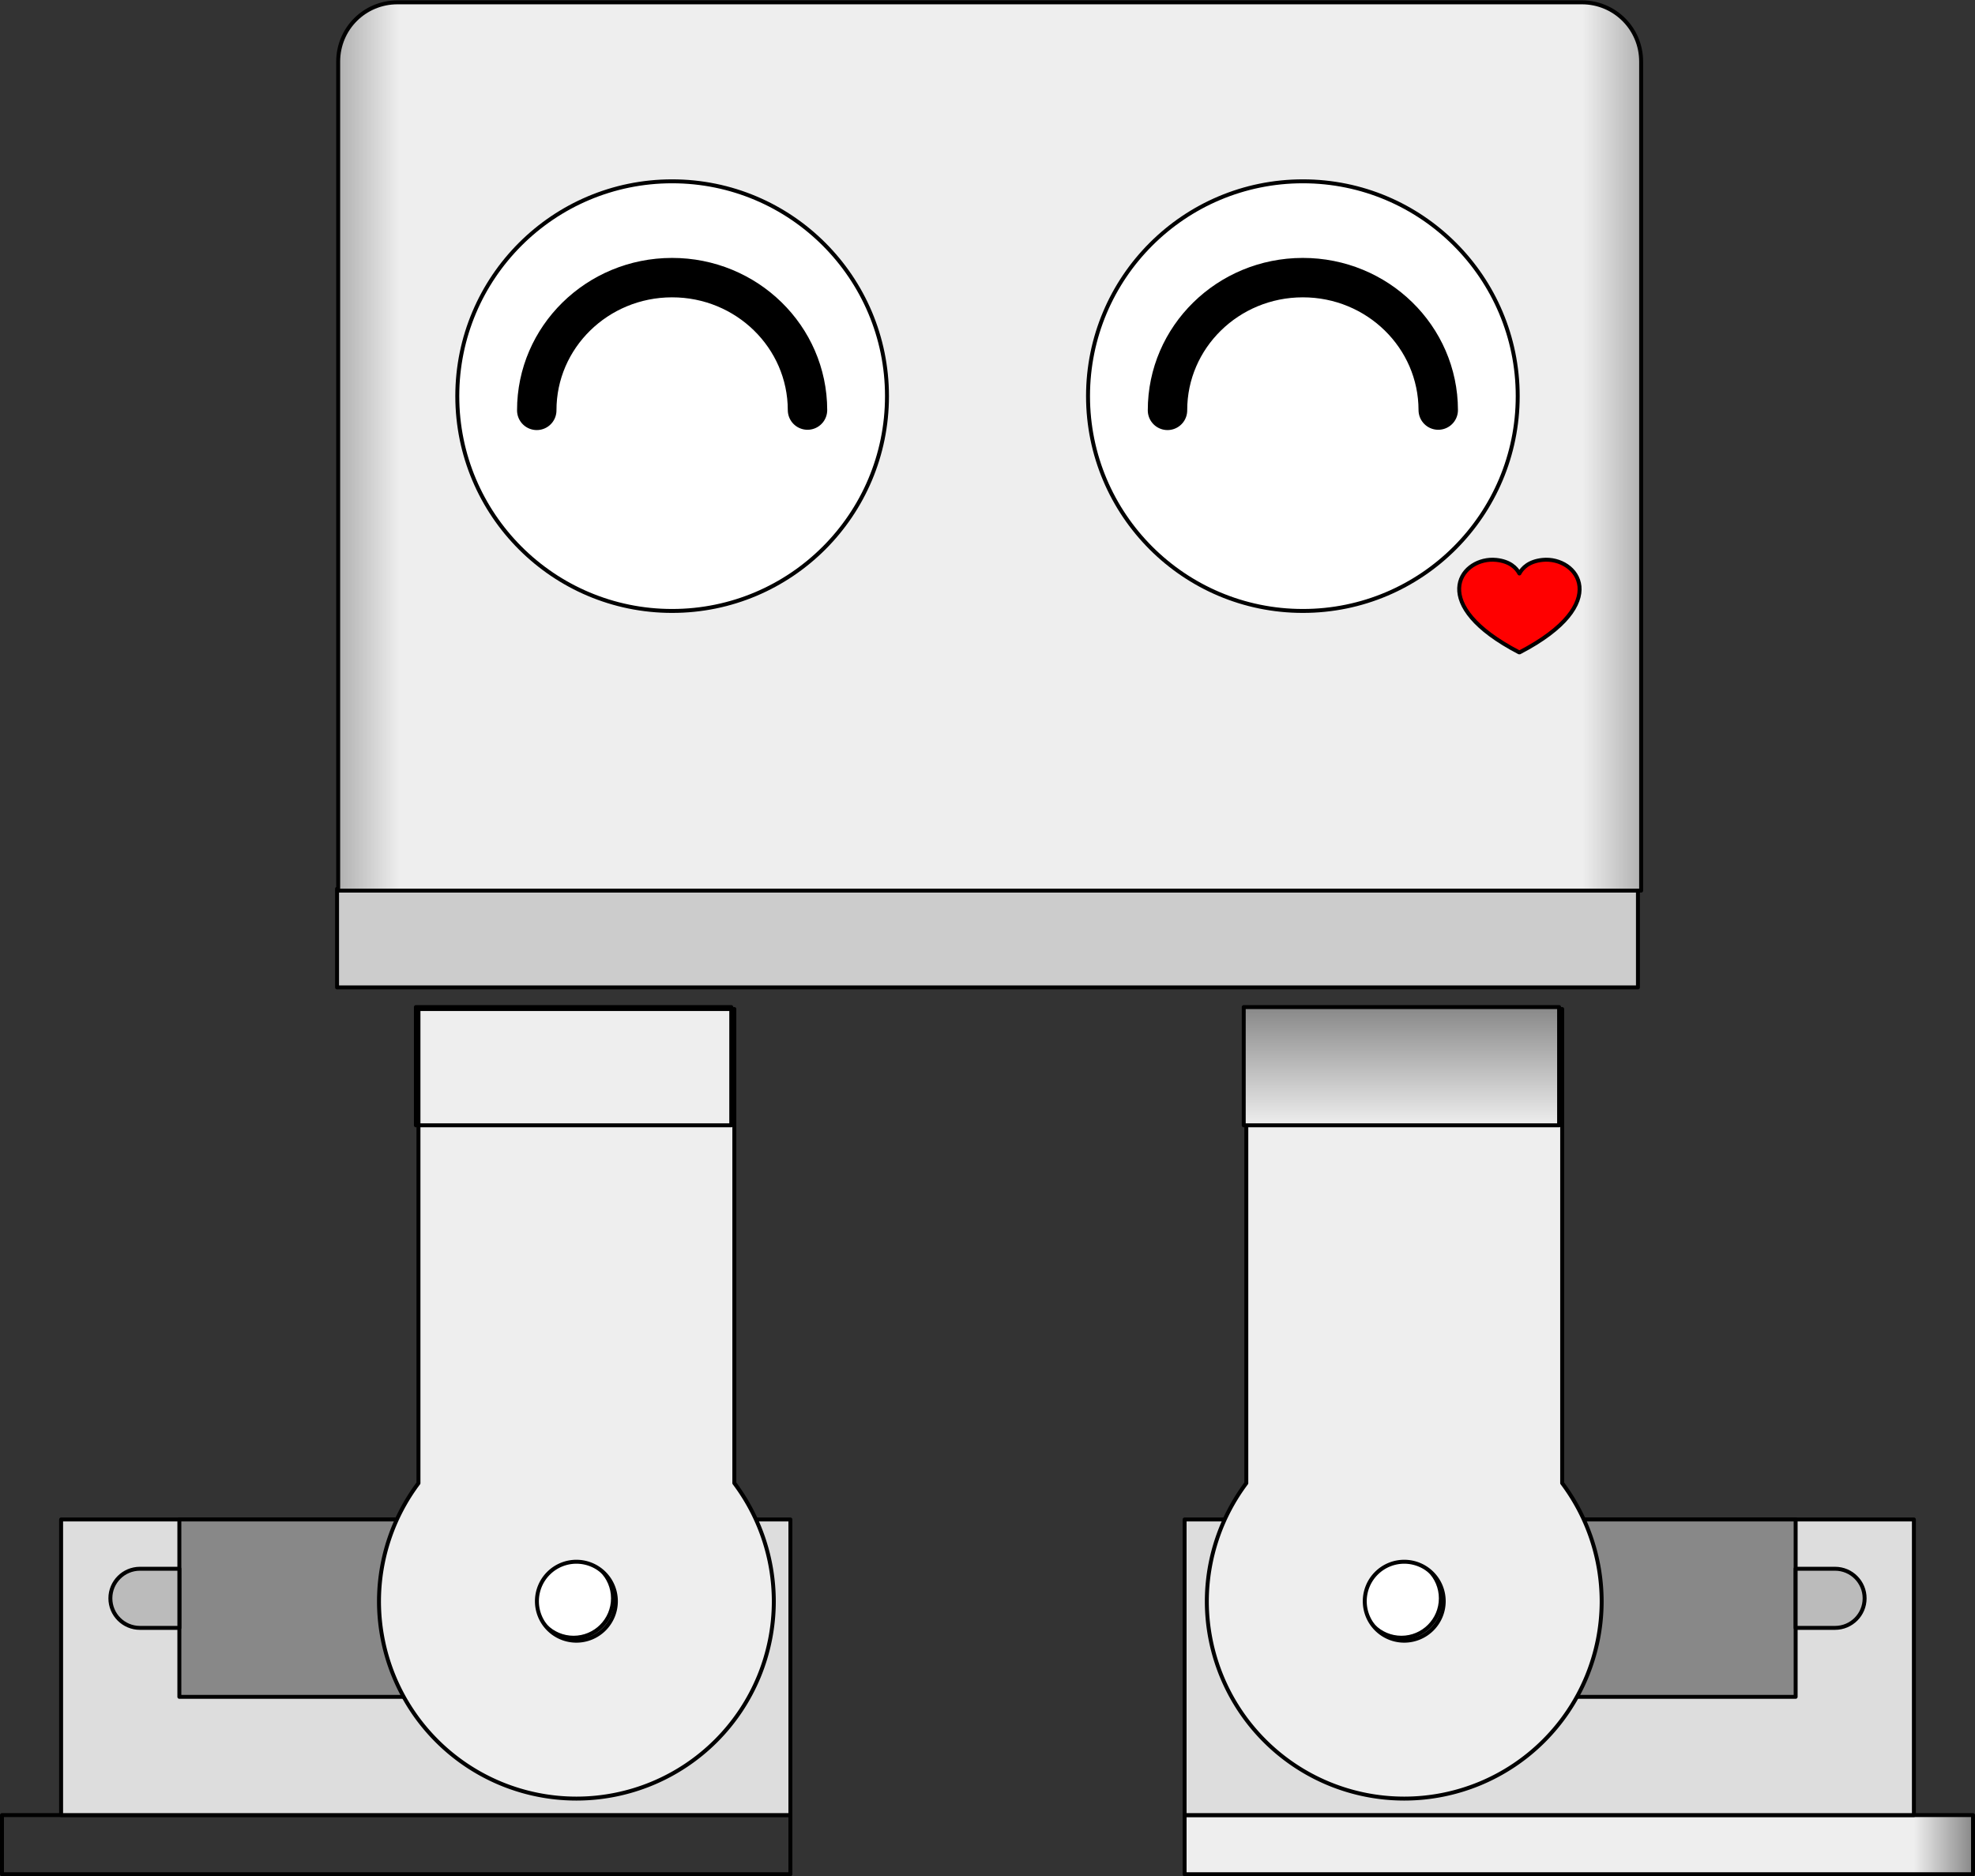
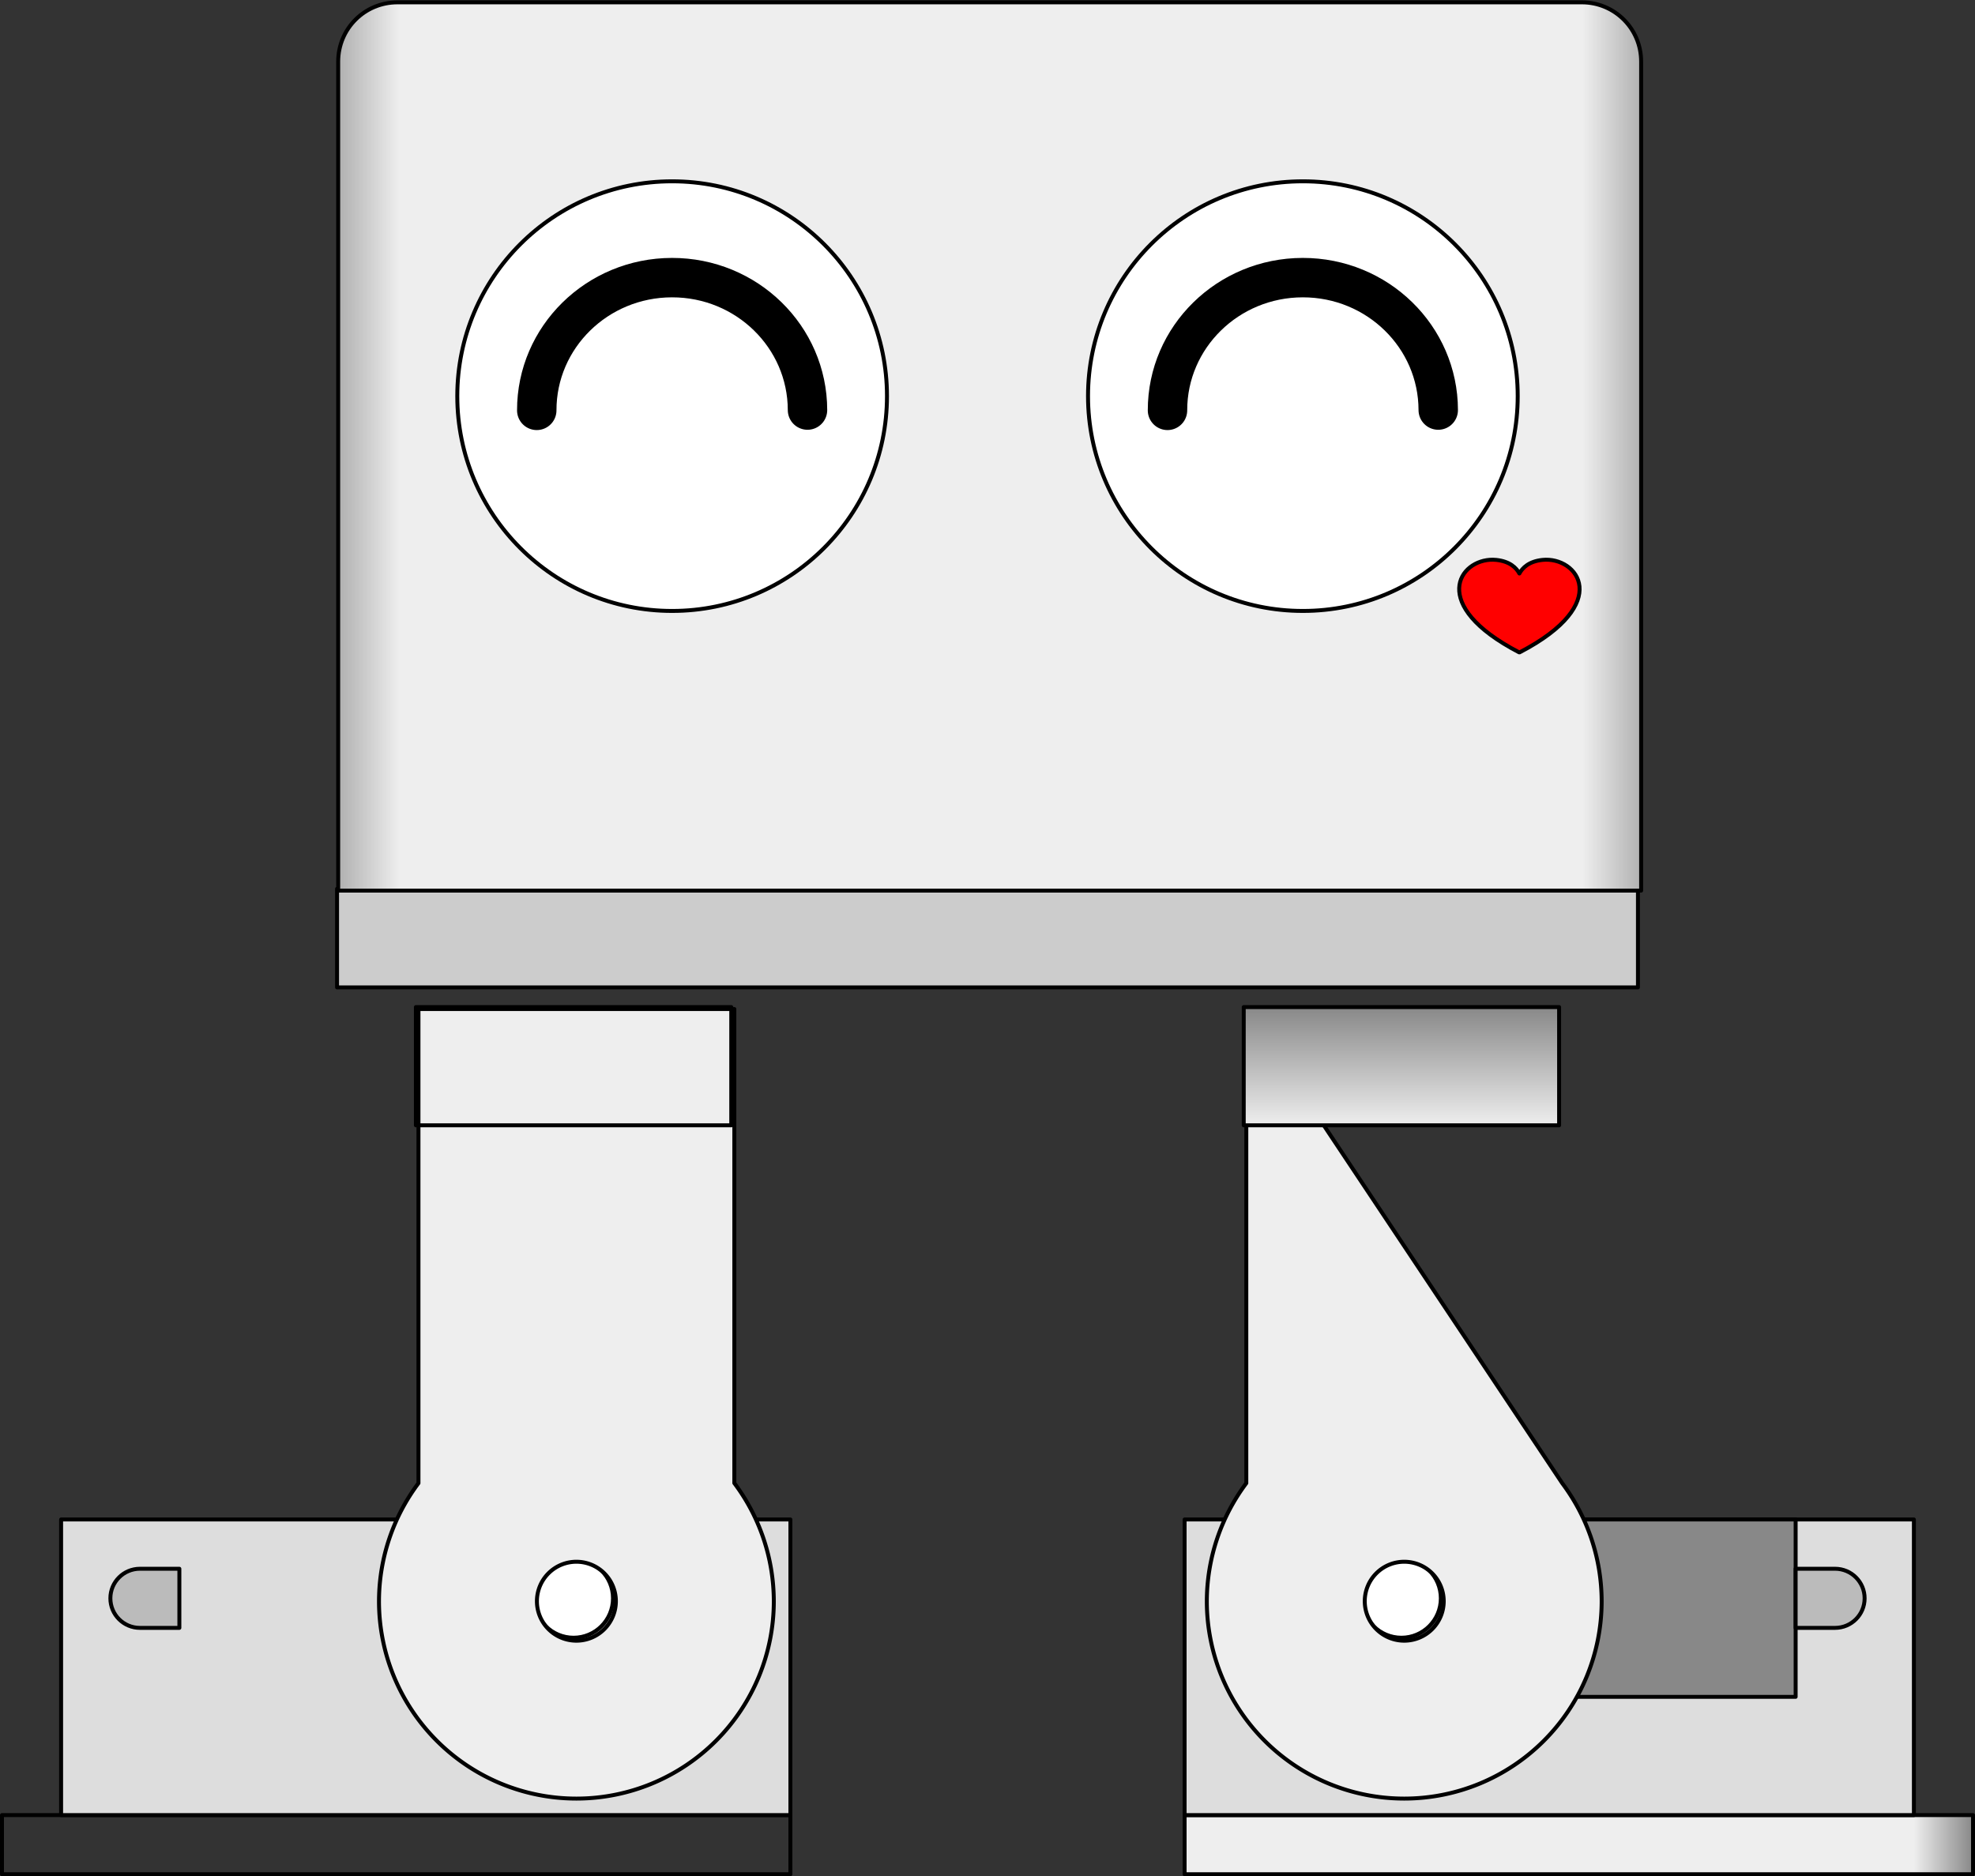
<svg xmlns="http://www.w3.org/2000/svg" xmlns:xlink="http://www.w3.org/1999/xlink" width="100.2mm" height="95.2mm" version="1.1" viewBox="0 0 100.2 95.2">
  <rect x="0" y="0" width="100.2" height="95.2" fill="#333333" stroke="none" />
  <defs>
    <linearGradient id="c">
      <stop stop-color="#eee" offset="0" />
      <stop stop-color="#888" offset="1" />
    </linearGradient>
    <linearGradient id="b" x1="90" x2="90" y1="69" y2="63" gradientUnits="userSpaceOnUse" xlink:href="#c" />
    <linearGradient id="d" x1="132.28" x2="396.85" y1="139.84" y2="139.84" gradientUnits="userSpaceOnUse">
      <stop stop-color="#888" offset="0" />
      <stop stop-color="#eee" offset=".073" />
      <stop stop-color="#eee" offset=".929" />
      <stop stop-color="#888" offset="1" />
    </linearGradient>
    <linearGradient id="a" x1="-23" x2="-20" y1="106" y2="106" gradientTransform="translate(-6 34)" gradientUnits="userSpaceOnUse" xlink:href="#c" />
  </defs>
  <g transform="translate(-19.9 -11.9)" stroke="#000" stroke-linejoin="round">
    <g transform="matrix(-1,0,0,1,146,-34)" stroke-linecap="round">
      <rect transform="scale(-1,1)" x="-66" y="138" width="40" height="3" fill="url(#a)" stroke-width=".2" />
      <rect transform="scale(-1,1)" x="-66" y="123" width="37" height="15" fill="#ddd" stroke-width=".2" />
      <rect transform="scale(-1,1)" x="-60" y="123" width="25" height="9" fill="#888" stroke-width=".2" />
      <path d="m35 125.5v3h-2c-0.829 9e-5 -1.5-0.672-1.5-1.5-9e-5 -0.829 0.672-1.5 1.5-1.5z" fill="#bbb" stroke-width=".2" />
      <path d="m60 125.5v3h2c0.829 9e-5 1.5-0.672 1.5-1.5 9.2e-5 -0.829-0.672-1.5-1.5-1.5z" fill="#bbb" stroke-width=".2" />
      <circle transform="scale(-1,1)" cx="-55" cy="127" r="2" fill="#fff" stroke-width=".2" />
    </g>
    <g transform="translate(-6,-34)" stroke-linecap="round">
      <rect transform="scale(-1,1)" x="-66" y="138" width="40" height="3" fill="url(#a)" stroke-width=".2" />
      <rect transform="scale(-1,1)" x="-66" y="123" width="37" height="15" fill="#ddd" stroke-width=".2" />
-       <rect transform="scale(-1,1)" x="-60" y="123" width="25" height="9" fill="#888" stroke-width=".2" />
      <path d="m35 125.5v3h-2c-0.829 9e-5 -1.5-0.672-1.5-1.5-9e-5 -0.829 0.672-1.5 1.5-1.5z" fill="#bbb" stroke-width=".2" />
-       <path d="m60 125.5v3h2c0.829 9e-5 1.5-0.672 1.5-1.5 9.2e-5 -0.829-0.672-1.5-1.5-1.5z" fill="#bbb" stroke-width=".2" />
      <circle transform="scale(-1,1)" cx="-55" cy="127" r="2" fill="#fff" stroke-width=".2" />
    </g>
    <g stroke-linecap="round">
-       <path transform="scale(.265)" d="m313.7 238.11v90.785a37.795 37.795 0 0 0-7.559 22.602 37.795 37.795 0 0 0 37.795 37.795 37.795 37.795 0 0 0 37.795-37.795 37.795 37.795 0 0 0-7.559-22.611v-90.775zm30.236 105.83a7.559 7.559 0 0 1 7.559 7.559 7.559 7.559 0 0 1-7.559 7.559 7.559 7.559 0 0 1-7.559-7.559 7.559 7.559 0 0 1 7.559-7.559z" fill="#eee" stroke-width=".756" />
+       <path transform="scale(.265)" d="m313.7 238.11v90.785a37.795 37.795 0 0 0-7.559 22.602 37.795 37.795 0 0 0 37.795 37.795 37.795 37.795 0 0 0 37.795-37.795 37.795 37.795 0 0 0-7.559-22.611zm30.236 105.83a7.559 7.559 0 0 1 7.559 7.559 7.559 7.559 0 0 1-7.559 7.559 7.559 7.559 0 0 1-7.559-7.559 7.559 7.559 0 0 1 7.559-7.559z" fill="#eee" stroke-width=".756" />
      <rect x="83" y="63" width="16" height="6" fill="url(#b)" stroke-width=".2" />
    </g>
    <g transform="translate(-42)" stroke-linecap="round">
      <path transform="scale(.265)" d="m313.7 238.11v90.785a37.795 37.795 0 0 0-7.559 22.602 37.795 37.795 0 0 0 37.795 37.795 37.795 37.795 0 0 0 37.795-37.795 37.795 37.795 0 0 0-7.559-22.611v-90.775zm30.236 105.83a7.559 7.559 0 0 1 7.559 7.559 7.559 7.559 0 0 1-7.559 7.559 7.559 7.559 0 0 1-7.559-7.559 7.559 7.559 0 0 1 7.559-7.559z" fill="#eee" stroke-width=".756" />
      <rect x="83" y="63" width="16" height="6" fill="url(#b)" stroke-width=".2" />
    </g>
    <rect x="37" y="57" width="66" height="5" fill="#ccc" stroke-linecap="round" stroke-width=".2" />
    <path transform="scale(.265)" d="m151.18 45.354c-6.282 0-11.34 5.058-11.34 11.34v158.74h249.45v-158.74c0-6.282-5.056-11.34-11.338-11.34z" fill="url(#d)" stroke-linecap="round" stroke-width=".756" />
    <path d="m95.648 40.3c-1.716-0.027-3.303 2.294 1.322 4.7 0.005-0.008 0.025-0.008 0.03 0 4.774-2.484 2.929-4.876 1.156-4.69-0.691 0.073-1.017 0.404-1.171 0.69-0.154-0.285-0.48-0.617-1.171-0.69-0.055-0.006-0.111-0.009-0.166-0.01z" fill="#f00" stroke-width=".2" />
    <ellipse cx="54" cy="32" rx="10.9" ry="10.9" fill="#fff" stroke-linecap="round" stroke-width=".2" />
    <ellipse cx="86" cy="32" rx="10.9" ry="10.9" fill="#fff" stroke-linecap="round" stroke-width=".2" />
    <path d="m47.132 32.722c-0.004-3.716 3.067-6.731 6.86-6.735 3.793-0.004 6.871 3.004 6.876 6.72" fill="none" stroke-linecap="round" stroke-width="2" />
    <path d="m79.132 32.722c-0.004-3.716 3.067-6.731 6.86-6.735 3.793-0.004 6.871 3.004 6.876 6.72" fill="none" stroke-linecap="round" stroke-width="2" />
  </g>
</svg>